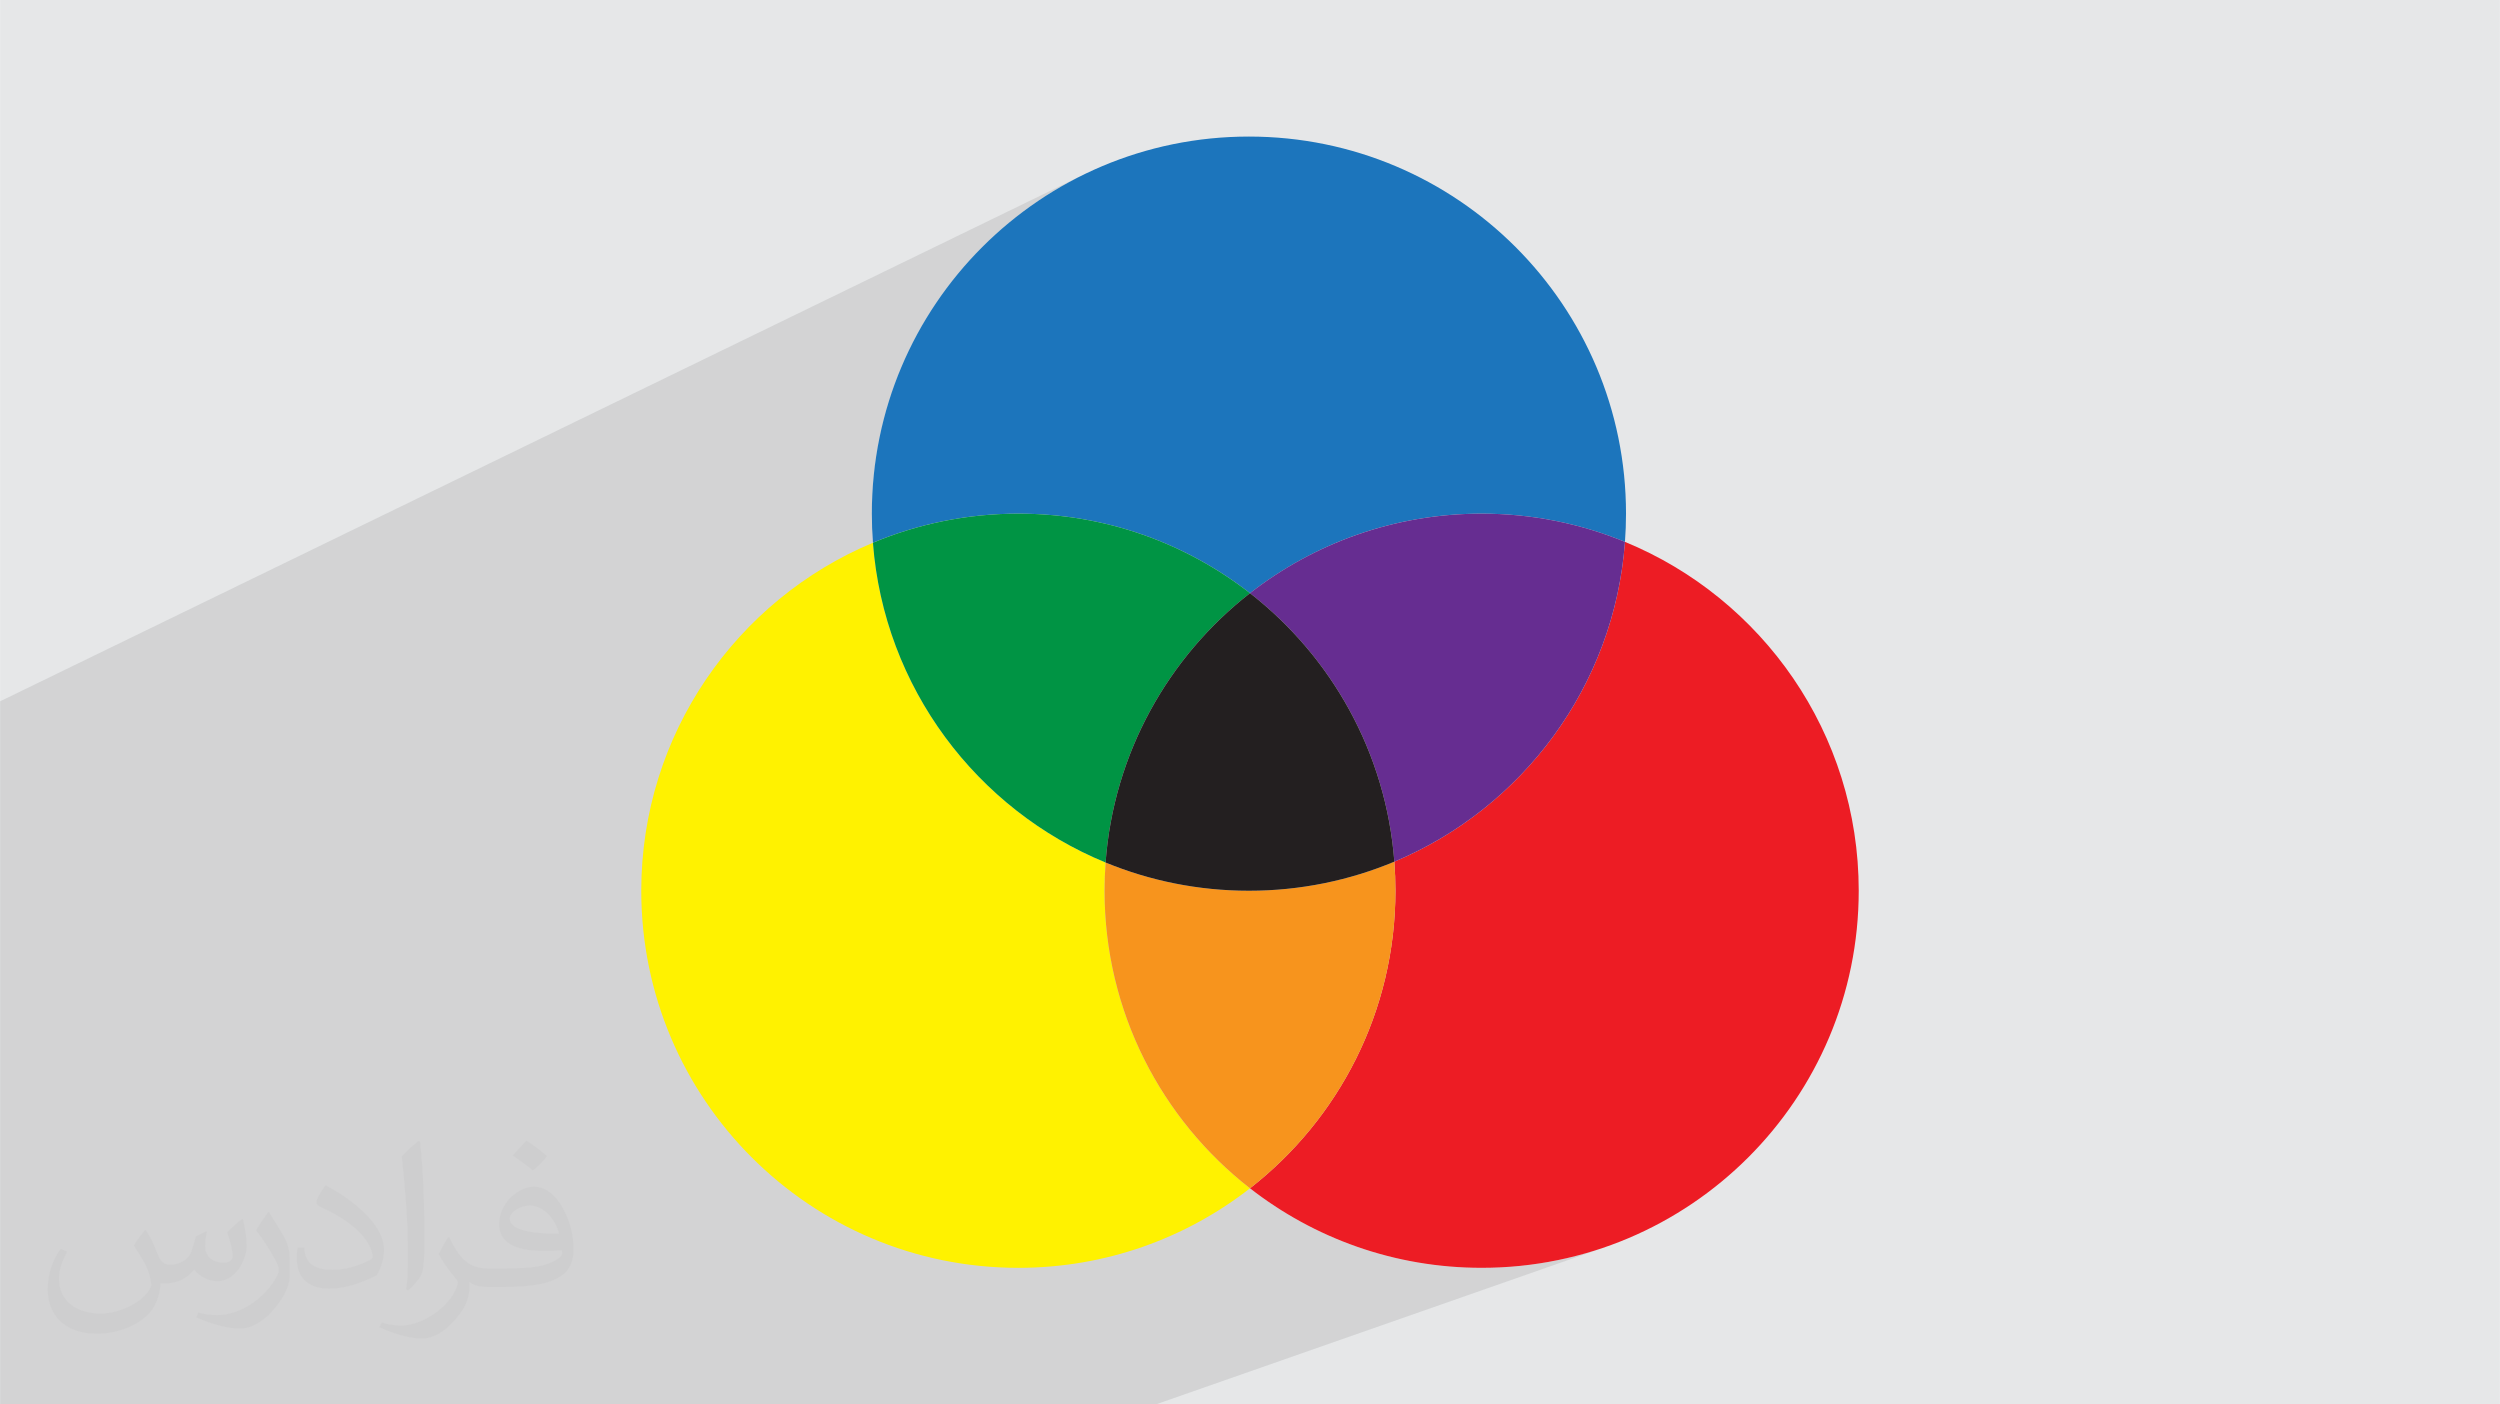
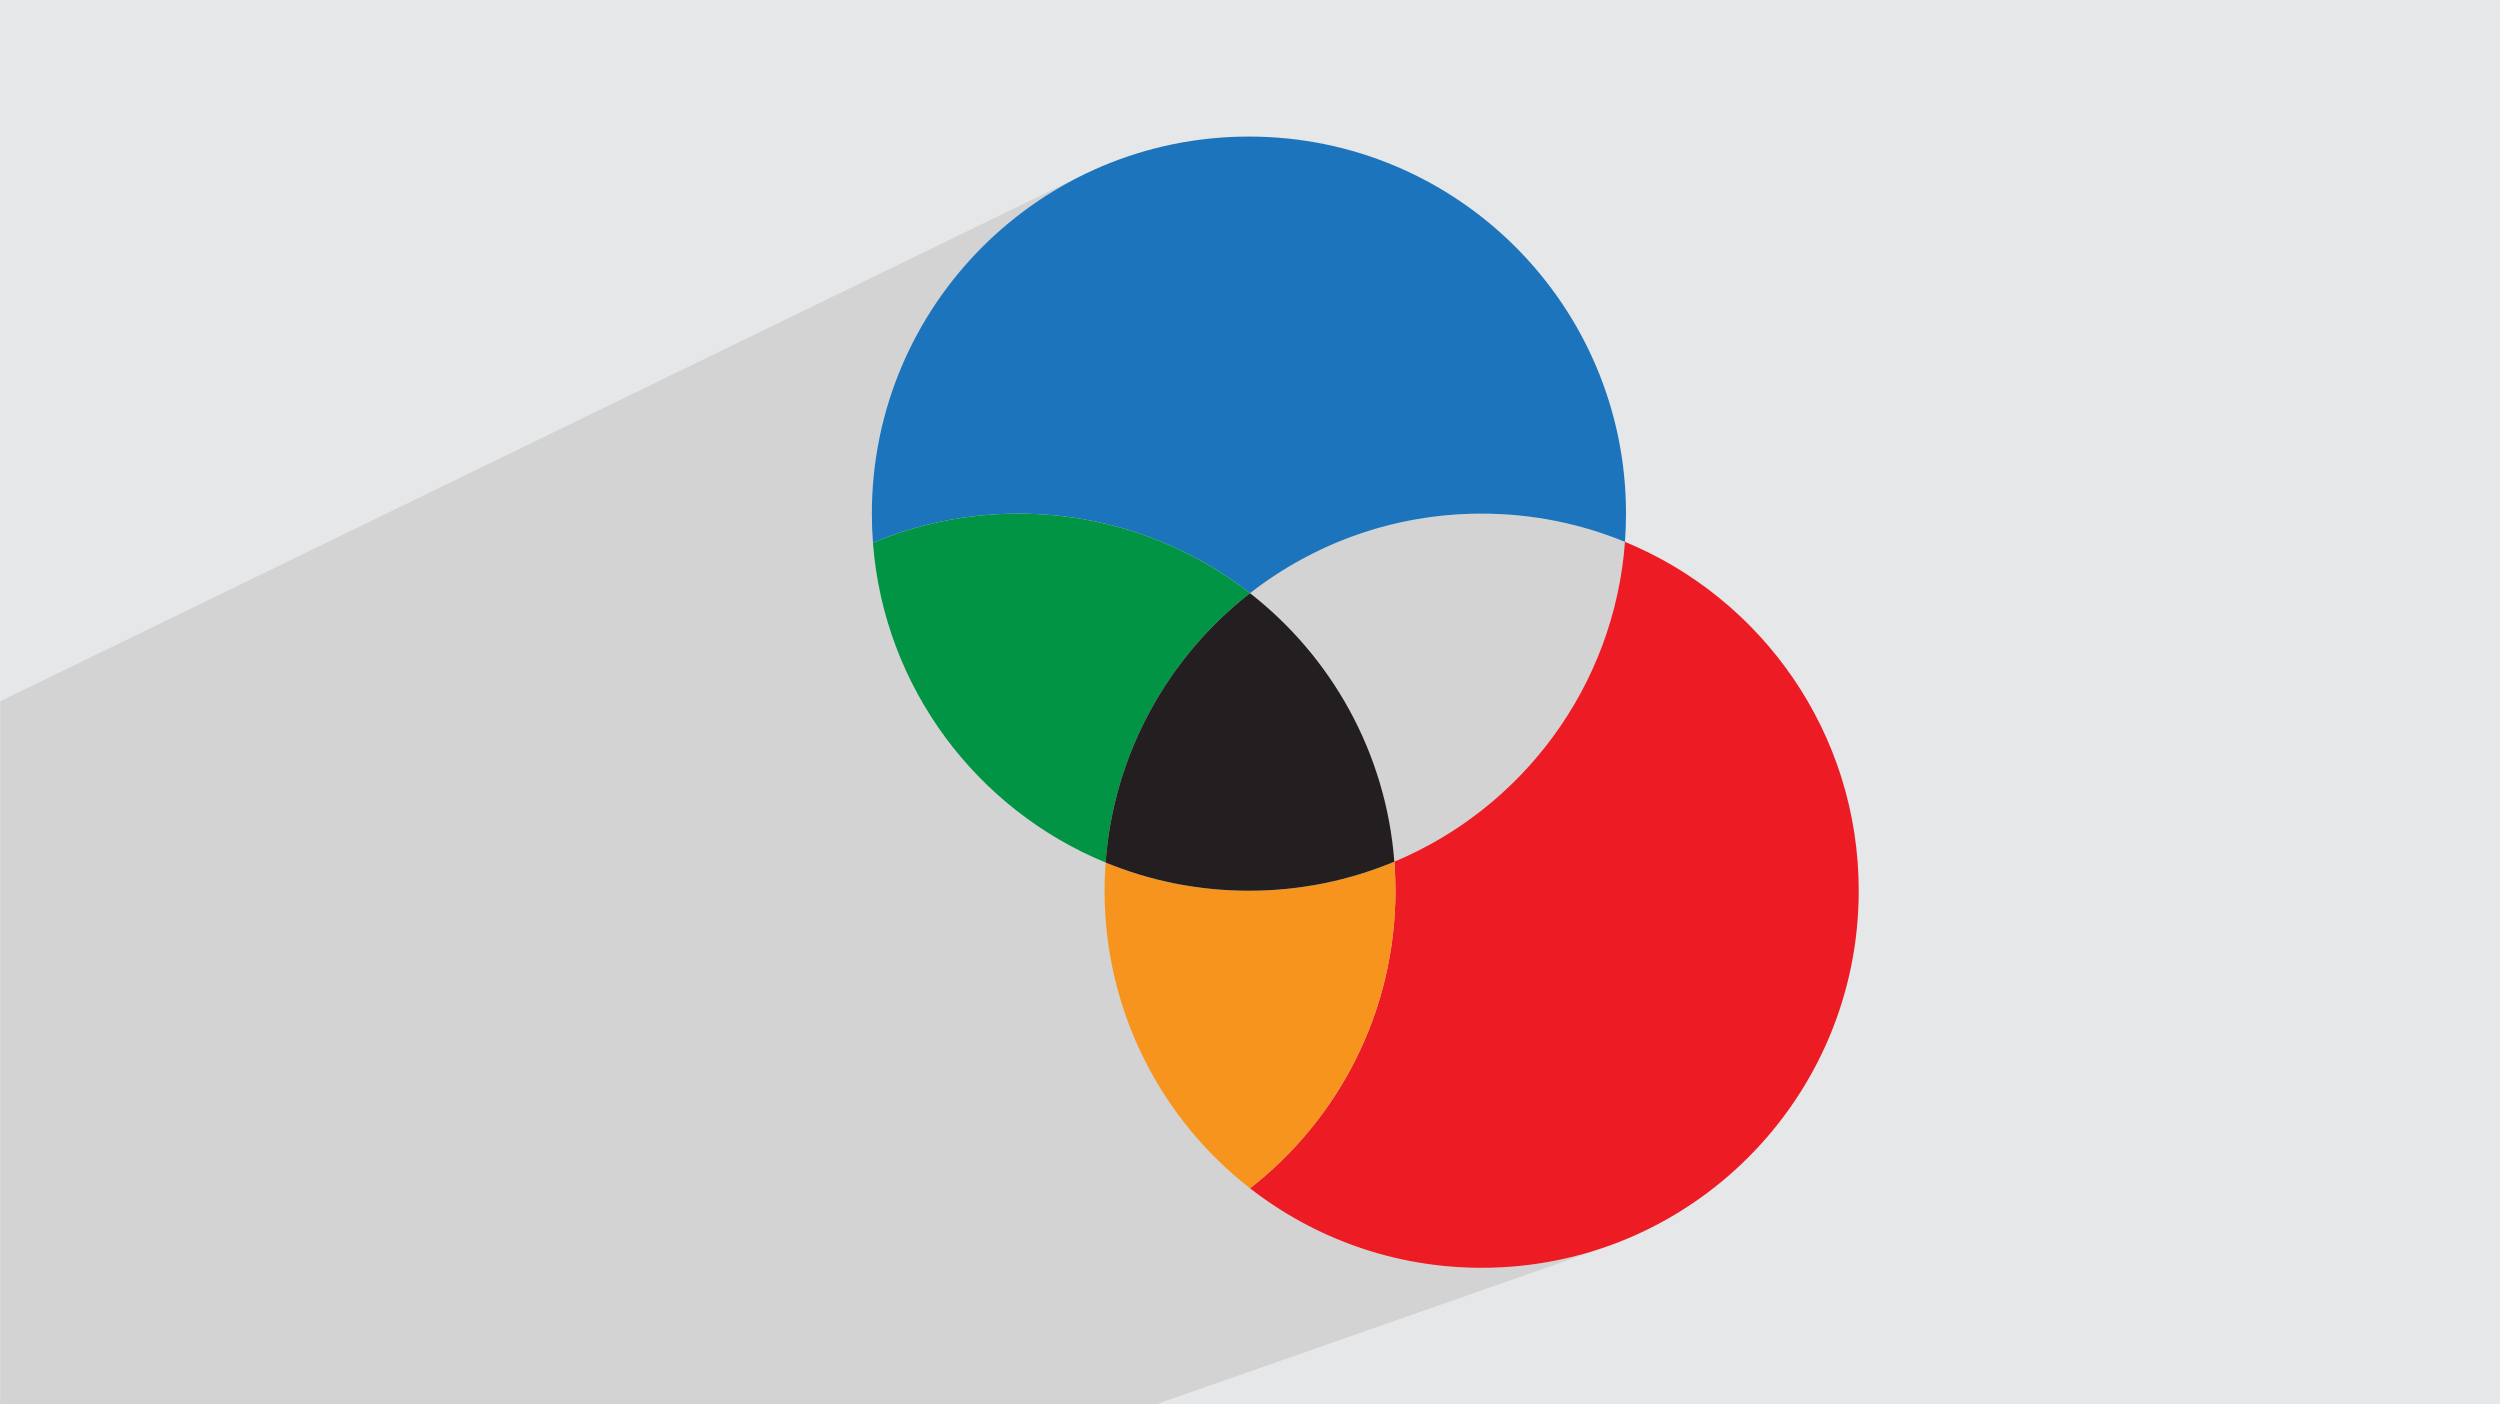
<svg xmlns="http://www.w3.org/2000/svg" xml:space="preserve" width="3.708in" height="2.083in" version="1.0" style="shape-rendering:geometricPrecision; text-rendering:geometricPrecision; image-rendering:optimizeQuality; fill-rule:evenodd; clip-rule:evenodd" viewBox="0 0 3702.73 2080.18">
  <defs>
    <style type="text/css">
   
    .fil0 {fill:#E6E7E8}
    .fil7 {fill:#009444;fill-rule:nonzero}
    .fil3 {fill:#1C75BC;fill-rule:nonzero}
    .fil9 {fill:#231F20;fill-rule:nonzero}
    .fil5 {fill:#662D91;fill-rule:nonzero}
    .fil4 {fill:#ED1C24;fill-rule:nonzero}
    .fil8 {fill:#F7941D;fill-rule:nonzero}
    .fil6 {fill:#FFF200;fill-rule:nonzero}
    .fil2 {fill:#373435;fill-opacity:0.031}
    .fil1 {fill:#2B2A29;fill-opacity:0.102}
   
  </style>
  </defs>
  <g id="Layer_x0020_1">
    <polygon class="fil0" points="-0,0 3702.73,0 3702.73,2080.18 -0,2080.18 " />
    <polygon class="fil1" points="46.52,2080.18 -0,2080.18 -0,2061.67 -0,1986.1 -0,1949.86 -0,1817.21 -0,1726.83 -0,1706.13 -0,1680.12 -0,1663.38 -0,1443.37 -0,1394.23 -0,1393.95 -0,1354.65 -0,1038.77 1607.61,257.36 1583.53,269.7 1560.14,283.15 1537.48,297.67 1515.58,313.25 1494.48,329.83 1474.21,347.38 1454.82,365.88 1436.32,385.27 1418.77,405.54 1402.18,426.64 1386.61,448.54 1372.08,471.2 1358.64,494.59 1346.3,518.67 1335.12,543.41 1325.12,568.78 1316.33,594.73 1308.81,621.24 1302.57,648.26 1297.66,675.76 1294.11,703.72 1291.95,732.08 1291.22,760.82 1291.25,766.25 1291.32,771.67 1291.45,777.07 1291.64,782.46 1291.87,787.84 1292.15,793.2 1292.48,798.55 1292.86,803.89 1299.1,801.33 1305.37,798.84 1311.67,796.42 1318.02,794.08 1324.4,791.81 1330.81,789.62 1337.26,787.5 1343.75,785.46 1350.26,783.5 1356.81,781.61 1363.4,779.8 1370.01,778.08 1376.66,776.43 1383.34,774.86 1390.05,773.37 1396.78,771.96 1403.55,770.63 1410.35,769.38 1417.18,768.22 1424.03,767.14 1430.91,766.14 1437.82,765.23 1444.75,764.4 1451.71,763.65 1458.7,762.99 1465.71,762.42 1472.74,761.94 1479.8,761.54 1486.88,761.23 1493.98,761.01 1501.11,760.87 1508.26,760.82 1520.35,760.95 1532.38,761.34 1544.35,761.97 1556.25,762.86 1568.08,763.99 1579.84,765.37 1591.52,766.99 1603.12,768.85 1614.64,770.95 1626.08,773.28 1637.43,775.84 1648.7,778.64 1659.87,781.66 1670.95,784.9 1681.93,788.36 1692.81,792.04 1703.59,795.94 1714.27,800.06 1724.84,804.38 1735.3,808.91 1745.65,813.65 1755.88,818.6 1766,823.74 1776,829.08 1785.87,834.61 1795.62,840.34 1805.24,846.26 1814.74,852.37 1824.1,858.66 1833.32,865.14 1835.05,866.4 1967.42,808.91 1977.88,804.38 1988.45,800.06 1999.12,795.94 2009.91,792.04 2020.79,788.36 2031.77,784.9 2042.85,781.66 2054.02,778.64 2065.28,775.84 2076.64,773.28 2088.07,770.95 2099.59,768.85 2111.2,766.99 2122.88,765.37 2134.63,763.99 2146.46,762.86 2158.37,761.97 2170.33,761.34 2182.37,760.95 2194.47,760.82 2201.5,760.87 2208.51,761 2215.51,761.21 2222.48,761.52 2229.43,761.9 2236.35,762.37 2243.26,762.93 2250.13,763.57 2256.99,764.29 2263.82,765.1 2270.62,765.98 2277.4,766.95 2284.15,768 2290.88,769.13 2297.57,770.34 2304.24,771.63 2310.88,773 2317.5,774.44 2324.08,775.97 2330.63,777.57 2337.15,779.25 2343.64,781 2350.1,782.83 2356.53,784.73 2362.93,786.71 2369.29,788.77 2375.62,790.9 2381.91,793.1 2388.17,795.37 2394.4,797.72 2400.59,800.14 2406.74,802.62 2404.91,822.59 2402.38,842.34 2399.17,861.87 2395.29,881.17 2390.75,900.23 2385.57,919.02 2379.75,937.54 2373.32,955.78 2366.28,973.73 2358.64,991.36 2350.42,1008.68 2341.63,1025.66 2332.28,1042.3 2322.39,1058.57 2311.96,1074.48 2301.01,1090.01 2289.56,1105.14 2277.61,1119.86 2265.17,1134.17 2252.26,1148.04 2238.9,1161.47 2225.09,1174.44 2210.84,1186.94 2196.18,1198.96 2181.1,1210.49 2165.63,1221.51 2149.77,1232 2133.54,1241.97 2116.96,1251.4 2100.02,1260.27 2082.75,1268.57 2065.16,1276.29 2065.54,1281.63 2065.87,1286.98 2066.15,1292.34 2066.38,1297.72 2066.56,1303.11 2066.69,1308.51 2066.77,1313.93 2066.8,1319.36 2066.55,1336.09 2065.82,1352.7 2064.6,1369.19 2062.92,1385.53 2060.76,1401.74 2058.15,1417.79 2055.08,1433.68 2051.57,1449.42 2047.62,1464.98 2043.24,1480.37 2038.43,1495.57 2033.2,1510.58 2027.56,1525.39 2021.52,1540 2015.08,1554.39 2008.24,1568.57 2001.03,1582.53 1993.43,1596.24 1985.47,1609.72 1977.14,1622.96 1968.46,1635.94 1959.42,1648.67 1950.04,1661.12 1940.33,1673.31 1930.29,1685.2 1919.92,1696.82 1909.25,1708.14 1898.26,1719.17 1886.97,1729.88 1875.39,1740.27 1863.51,1750.35 1851.36,1760.1 1860.31,1766.93 1869.39,1773.59 1878.62,1780.06 1887.98,1786.35 1897.47,1792.46 1907.09,1798.38 1916.85,1804.11 1926.72,1809.64 1936.72,1814.98 1946.84,1820.13 1957.07,1825.07 1967.42,1829.81 1977.88,1834.34 1988.45,1838.67 1999.12,1842.78 2009.91,1846.68 2020.79,1850.36 2031.77,1853.82 2042.85,1857.07 2054.02,1860.09 2065.28,1862.88 2076.64,1865.44 2088.07,1867.77 2099.59,1869.87 2111.2,1871.73 2122.88,1873.35 2134.63,1874.73 2146.46,1875.86 2158.37,1876.75 2170.33,1877.39 2182.37,1877.77 2194.47,1877.9 2223.21,1877.17 2251.57,1875.01 2279.53,1871.46 2307.03,1866.55 2334.05,1860.31 2360.56,1852.79 2386.51,1844.01 1711.93,2080.18 1620.52,2080.18 1057.69,2080.18 985.32,2080.18 961.92,2080.18 141.35,2080.18 46.7,2080.18 " />
-     <path class="fil2" d="M215.96 1821.93c7.07,10.71 11.65,21.01 16.13,32.45 3.33,6.66 5.09,18.93 20.7,18.93 4.57,0 11.13,-1.35 16.95,-4.57 6.55,-3.44 11.54,-8.64 14.15,-16.53l6.24 -21.01 15.19 -7.49 1.04 1.04c-2.08,7.91 -2.59,15.5 -2.59,21.43 0,17.57 15.19,24.23 27.25,24.23 7.07,0 13.42,-3.44 13.42,-9.89 0,-8.32 -3.53,-22.47 -8.12,-35.16 7.07,-7.07 14.15,-14.15 22.26,-19.87l1.25 0.63c3.53,14.98 5.51,29.75 5.51,39.63 0,9.67 -4.27,20.39 -7.8,27.36 -7.28,13.73 -20.18,24.65 -35.78,24.65 -11.85,0 -25.06,-5.93 -34.12,-16.95l-0.52 0c-8.53,10.61 -21.74,20.18 -42.86,20.18l-6.55 0c-1.04,13.94 -4.05,23.81 -8.64,32.66 -12.58,24.54 -49.92,41.92 -85.08,41.92 -48.89,0 -73.43,-28.19 -73.43,-65.73 0,-23.19 7.59,-44.72 19.24,-60.01l9.56 3.95c-7.28,13.94 -12.17,27.04 -12.17,39.94 0,35.16 28.61,51.9 61.58,51.9 30.58,0 68.44,-19.45 75.31,-42.02 -2.59,-24.65 -11.85,-36.19 -26,-58.66 4.27,-7.49 9.78,-14.98 16.64,-22.98l1.25 0 0 0 0 0 -0.01 -0.04zm563.83 -132.3c10.3,6.45 20.39,14.04 30.27,22.78 -5.51,7.8 -12.38,14.88 -20.91,21.12 -9.89,-8.01 -19.76,-14.88 -29.86,-22.16 6.86,-7.7 13.63,-15.08 20.49,-21.74l0 0 0 0 0 0 0 0 0 0 0.01 0zm5.3 96.11c-16.64,0 -30.27,10.92 -30.27,19.03 0,17.38 33.28,22.78 73.12,22.56 -4.99,-20.39 -22.47,-41.61 -42.86,-41.61l0 0.01zm-37.35 92.99c21.64,0 40.57,-0.63 55.02,-4.27 16.13,-4.05 29.75,-12.17 29.75,-17.78 0,-1.46 0,-3.22 -0.52,-4.68 -9.05,0.83 -19.45,0.83 -28.5,0.83 -29.33,0 -51.79,-6.66 -60.64,-23.09 -2.19,-4.57 -3.74,-9.67 -3.74,-15.5 0,-15.92 6.86,-31.41 18.93,-42.13 10.08,-8.84 21.22,-14.35 32.55,-14.35 20.49,0 36.81,16.44 48.26,42.34 6.24,14.15 10.5,30.47 10.5,51.07 0,13.73 -3.74,25.27 -12.27,33.8 -15.92,15.4 -45.24,21.22 -90.17,21.22l-20.39 0 0 0 -5.3 0c-11.13,0 -19.14,-1.98 -25.48,-6.86l-1.04 0c0.31,2.59 0.52,5.09 0.52,7.49 0,10.08 -3.33,22.98 -10.08,33.28 -19.97,29.64 -41.61,42.53 -60.33,42.53 -18.93,0 -42.13,-7.28 -63.03,-16.75l3.74 -7.28c6.76,2.81 16.13,4.68 29.02,4.68 33.8,0 78.21,-32.45 83.72,-64.17 -1.25,-2.59 -3.53,-6.03 -6.76,-9.67 -9.89,-11.75 -16.13,-21.53 -21.95,-31.82 4.99,-9.89 9.56,-17.78 13.83,-24.96l1.77 -0.21c14.46,29.44 27.56,46.28 56.78,46.28l4.57 0 0 0 21.22 0 0 0 0 0 0 0 0 0 0 0 0.04 0zm-146.45 31.1c2.5,-13.52 2.7,-28.7 2.7,-42.86l0 -21.01c0,-39.21 -4.99,-96.2 -9.05,-133.34 7.07,-7.59 16.95,-16.53 24.75,-22.56l2.29 0.63c5.3,46.7 6.55,100.79 6.55,150.81 0,13.11 -0.52,25.9 -1.77,35.26 -0.73,11.85 -7.59,20.8 -22.26,34.53l-3.22 -1.46zm-150.71 -61.89c0.73,18.41 9.78,32.87 41.4,32.87 19.66,0 36.3,-5.09 54.71,-13.83 3.33,-1.46 5.09,-3.44 5.09,-5.09 0,-11.54 -8.84,-26.83 -23.71,-40.77 -14.46,-13.11 -33.6,-24.65 -51.48,-32.35 -6.14,-2.59 -8.12,-5.3 -8.12,-7.91 0,-5.3 7.07,-16.44 12.9,-24.44l1.98 -0.21c20.49,10.71 43.38,26.63 60.33,44.3 15.4,16.33 24.96,32.87 24.96,50.86 0,13.31 -4.05,25.79 -10.61,37.44 -22.47,11.33 -46.39,19.97 -70.1,19.97 -28.81,0 -48.47,-13.52 -48.47,-45.24 0,-3.44 0,-8.73 1.25,-15.61l9.89 0 0 0 0 0 0 0 0 0 0 0 -0.01 0zm-52.11 -52.32l17.89 28.92c6.55,10.71 12.69,22.37 12.69,40.77l0 23.5c0,19.03 -12.17,39.42 -31.82,59.6 -15.4,13.63 -29.02,19.45 -41.61,19.45 -18.72,0 -40.15,-5.82 -64.9,-16.44l2.81 -7.28c7.8,2.08 16.84,3.84 27.98,3.84 35.58,-0.21 71.97,-26.21 88.61,-57.93 1.98,-3.64 2.7,-7.07 2.7,-9.47 0,-3.64 -1.98,-7.7 -3.53,-11.33 -9.05,-17.05 -19.14,-32.66 -30.27,-47.12 5.82,-9.16 11.65,-17.99 17.99,-26.73l1.46 0.21 0 0 0 0 0 0 0 0 0 0 -0.01 0z" />
    <g id="_2518313473296">
      <path class="fil3" d="M1851.36 878.62c94.68,-73.81 213.74,-117.8 343.11,-117.8 75.15,0 146.83,14.88 212.28,41.8 1.03,-13.8 1.56,-27.74 1.56,-41.8 0,-308.48 -250.07,-558.54 -558.54,-558.54 -308.47,0 -558.54,250.06 -558.54,558.54 0,14.48 0.55,28.86 1.64,43.07 66.29,-27.74 139.05,-43.07 215.39,-43.07 129.35,0 248.42,43.99 343.1,117.8z" />
      <path class="fil4" d="M2406.74 802.62c-15.83,214.01 -152.26,394.46 -341.59,473.67 1.08,14.21 1.64,28.57 1.64,43.06 0,179.13 -84.33,338.53 -215.44,440.74 94.68,73.81 213.74,117.8 343.11,117.8 308.47,0 558.54,-250.06 558.54,-558.54 0,-233.3 -143.07,-433.17 -346.26,-516.73z" />
-       <path class="fil5" d="M1851.36 878.62c120.5,93.94 201.49,236.2 213.8,397.67 189.33,-79.21 325.76,-259.65 341.59,-473.67 -65.44,-26.92 -137.13,-41.8 -212.28,-41.8 -129.36,0 -248.43,43.99 -343.11,117.8z" />
-       <path class="fil6" d="M1635.92 1319.36c0,-14.06 0.53,-28 1.56,-41.8 -190.56,-78.36 -328.25,-259.04 -344.62,-473.66 -201.53,84.31 -343.15,283.34 -343.15,515.46 0,308.48 250.07,558.54 558.54,558.54 129.35,0 248.42,-43.99 343.1,-117.8 -131.11,-102.21 -215.44,-261.62 -215.44,-440.74z" />
      <path class="fil7" d="M1637.48 1277.56c11.99,-161.99 93.07,-304.76 213.88,-398.94 -94.68,-73.81 -213.75,-117.8 -343.1,-117.8 -76.35,0 -149.11,15.33 -215.39,43.07 16.37,214.62 154.05,395.3 344.62,473.66z" />
      <path class="fil8" d="M2066.8 1319.36c0,-14.49 -0.55,-28.86 -1.64,-43.06 -66.29,27.73 -139.05,43.06 -215.39,43.06 -75.16,0 -146.83,-14.88 -212.28,-41.8 -1.02,13.8 -1.56,27.74 -1.56,41.8 0,179.13 84.33,338.53 215.44,440.74 131.11,-102.21 215.44,-261.62 215.44,-440.74z" />
      <path class="fil9" d="M1851.36 878.62c-120.81,94.18 -201.9,236.95 -213.88,398.94 65.45,26.92 137.13,41.8 212.28,41.8 76.35,0 149.1,-15.34 215.39,-43.06 -12.31,-161.47 -93.3,-303.73 -213.8,-397.67z" />
    </g>
  </g>
</svg>